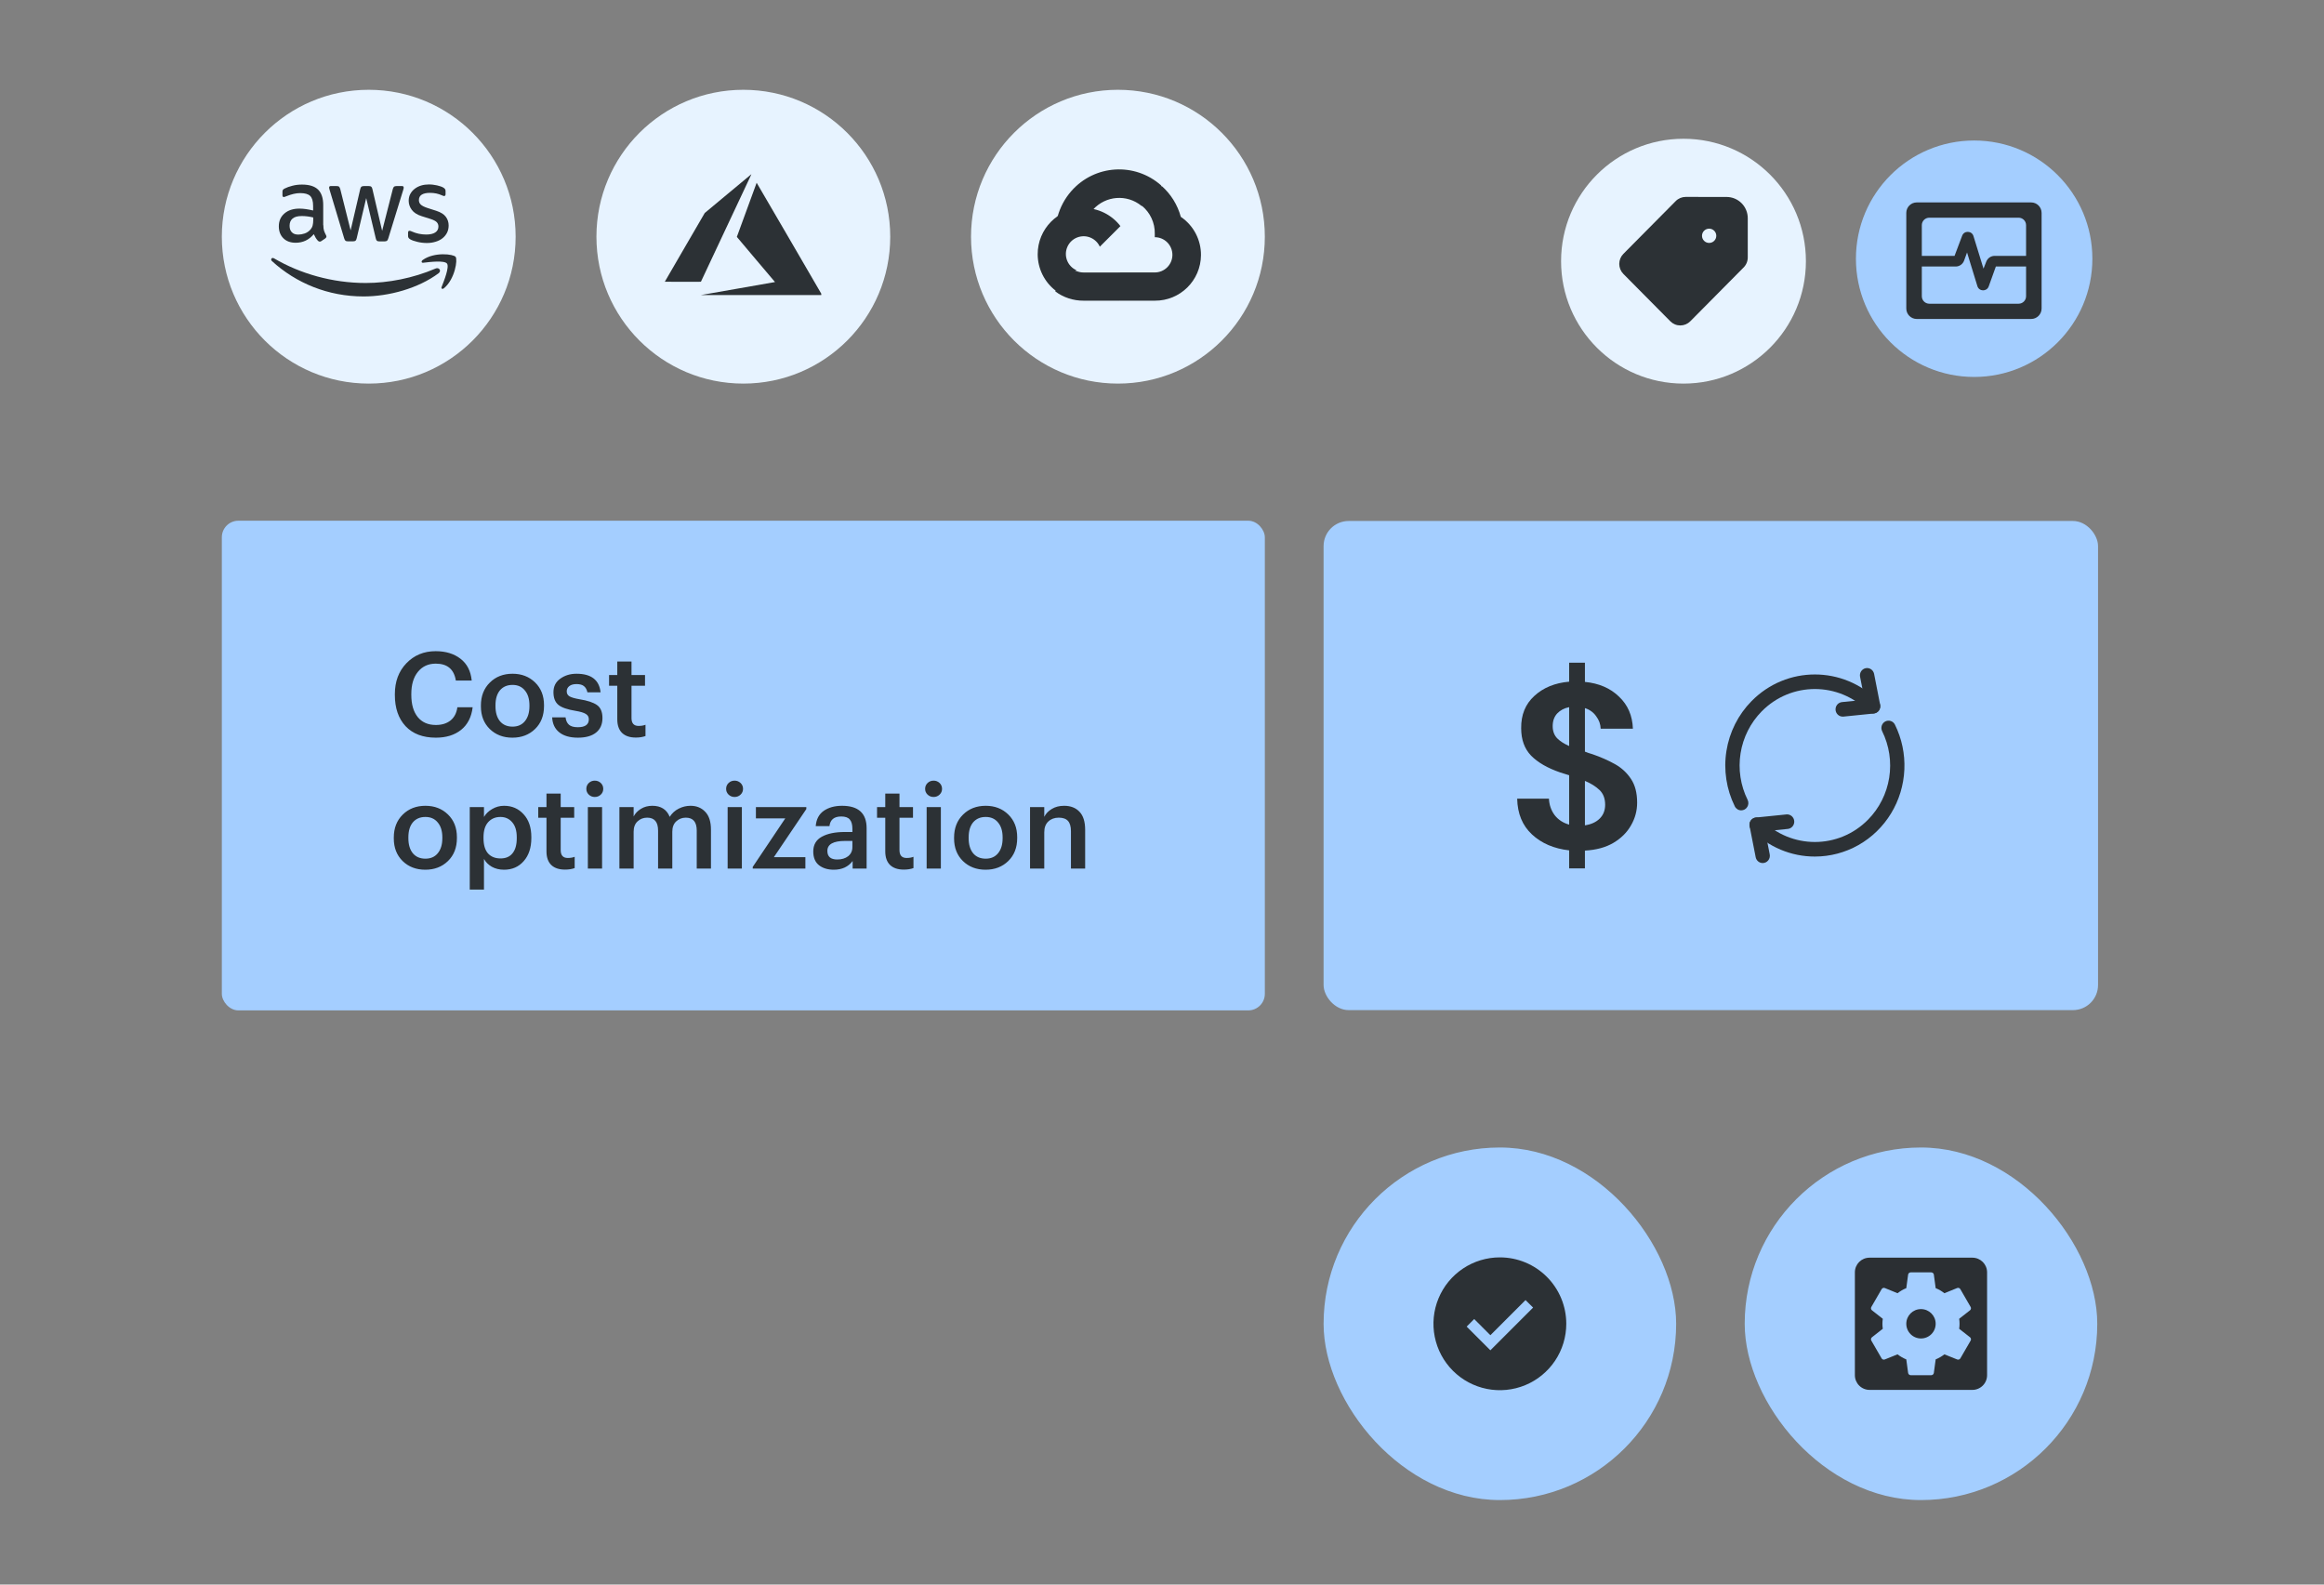
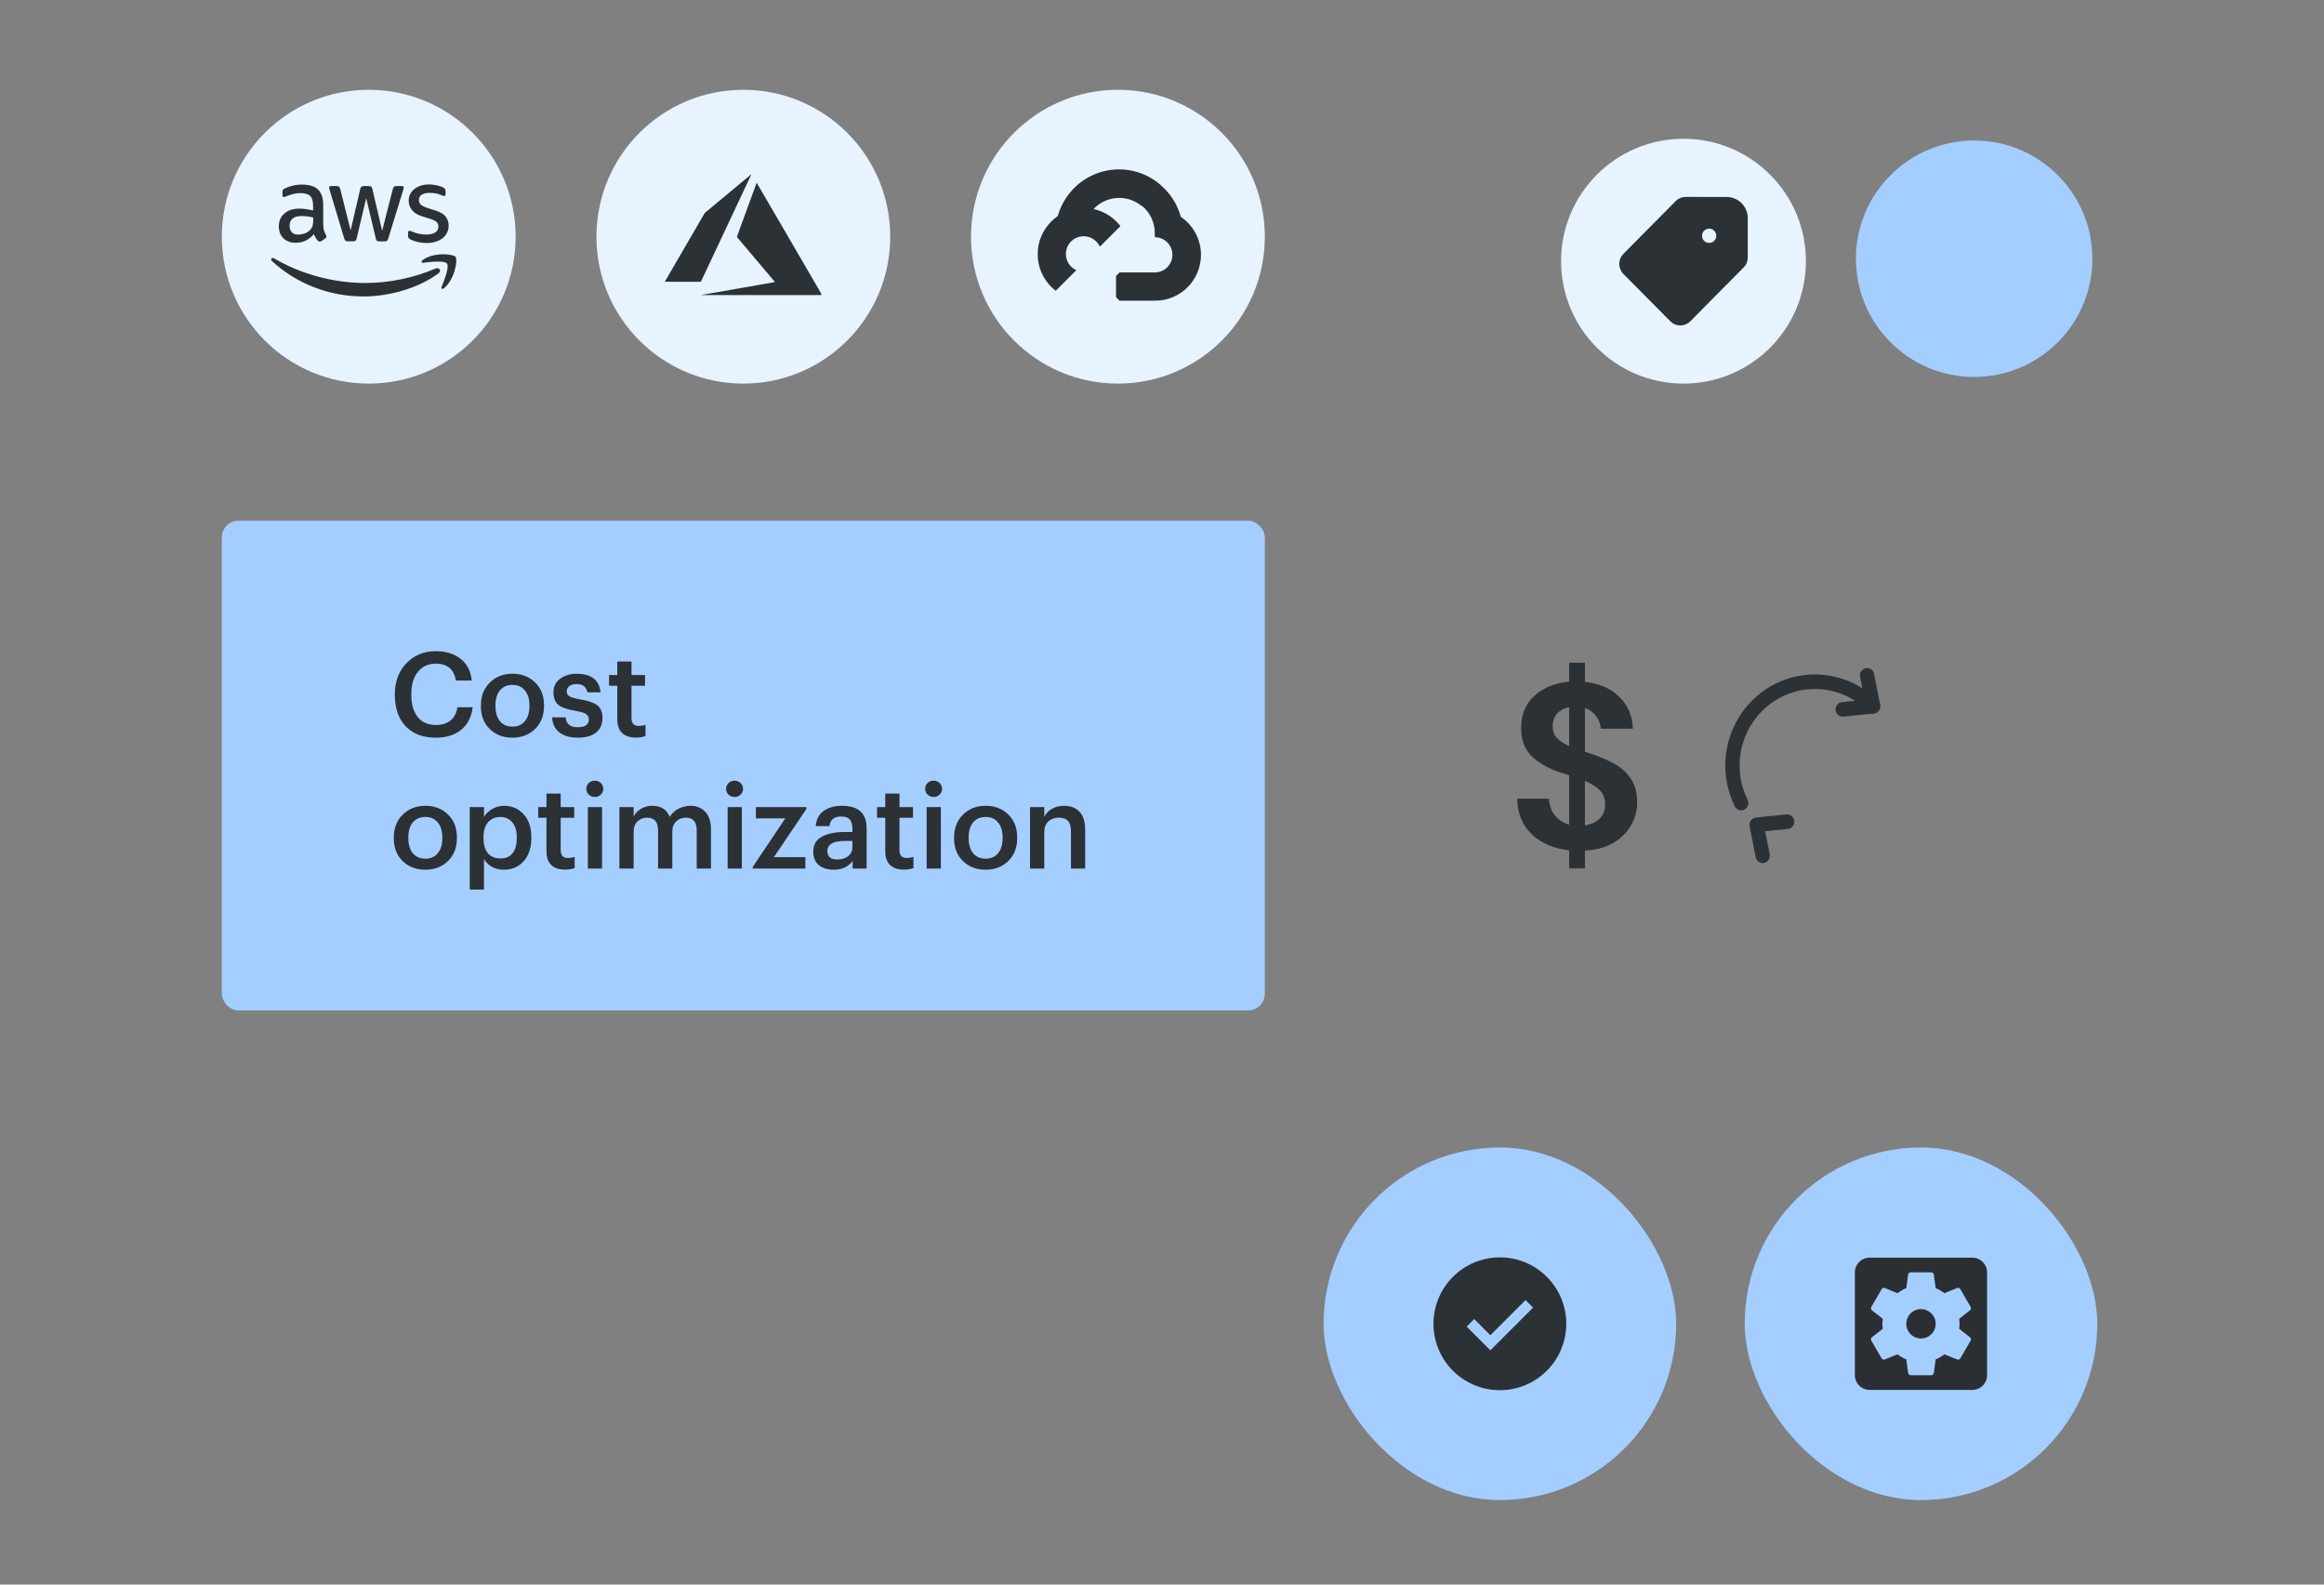
<svg xmlns="http://www.w3.org/2000/svg" width="440" height="300" viewBox="0 0 440 300" fill="none">
  <rect x="0" y="0" width="440" height="300" fill="#808080" stroke="none" />
  <rect x="250.594" y="217.25" width="66.75" height="66.75" rx="33.375" fill="#A4CEFF" />
  <path d="M283.968 238.052C281.481 238.052 279.05 238.789 276.983 240.171C274.915 241.552 273.303 243.516 272.352 245.814C271.4 248.111 271.151 250.639 271.636 253.078C272.121 255.517 273.319 257.758 275.077 259.516C276.836 261.275 279.076 262.472 281.515 262.957C283.954 263.442 286.482 263.193 288.78 262.242C291.077 261.29 293.041 259.679 294.423 257.611C295.804 255.543 296.542 253.112 296.542 250.625C296.542 247.291 295.217 244.092 292.859 241.734C290.501 239.376 287.303 238.052 283.968 238.052ZM282.172 255.646L277.681 251.155L279.109 249.727L282.172 252.79L288.827 246.135L290.26 247.559L282.172 255.646Z" fill="#2C3135" />
  <rect x="330.323" y="217.25" width="66.75" height="66.75" rx="33.375" fill="#A4CEFF" />
  <path d="M370.998 250.625C370.998 250.945 370.97 251.265 370.929 251.571L372.987 253.184C373.167 253.337 373.223 253.587 373.098 253.81L371.151 257.175C371.026 257.383 370.776 257.467 370.553 257.383L368.133 256.41C367.633 256.799 367.076 257.119 366.479 257.37L366.131 259.942C366.089 260.179 365.881 260.359 365.644 260.359H361.75C361.514 260.359 361.305 260.179 361.264 259.942L360.916 257.37C360.304 257.119 359.762 256.799 359.261 256.41L356.841 257.383C356.619 257.467 356.369 257.383 356.244 257.175L354.297 253.81C354.171 253.587 354.227 253.337 354.408 253.184L356.466 251.571C356.424 251.265 356.396 250.945 356.396 250.625C356.396 250.305 356.424 249.985 356.466 249.679L354.408 248.066C354.227 247.913 354.171 247.649 354.297 247.44L356.244 244.075C356.369 243.853 356.619 243.769 356.841 243.853L359.261 244.84C359.762 244.451 360.304 244.117 360.916 243.88L361.264 241.294C361.305 241.071 361.514 240.891 361.75 240.891H365.644C365.881 240.891 366.089 241.071 366.131 241.294L366.479 243.88C367.076 244.117 367.633 244.451 368.133 244.84L370.553 243.853C370.776 243.769 371.026 243.853 371.151 244.075L373.098 247.44C373.223 247.649 373.167 247.913 372.987 248.066L370.929 249.679C370.97 249.985 370.998 250.305 370.998 250.625ZM373.432 238.109H353.963C352.419 238.109 351.182 239.347 351.182 240.891V260.359C351.182 261.097 351.475 261.804 351.996 262.326C352.518 262.848 353.225 263.141 353.963 263.141H373.432C374.169 263.141 374.877 262.848 375.398 262.326C375.92 261.804 376.213 261.097 376.213 260.359V240.891C376.213 239.347 374.961 238.109 373.432 238.109ZM363.697 247.844C362.154 247.844 360.916 249.081 360.916 250.625C360.916 251.363 361.209 252.07 361.731 252.592C362.252 253.113 362.96 253.406 363.697 253.406C364.435 253.406 365.142 253.113 365.664 252.592C366.185 252.07 366.479 251.363 366.479 250.625C366.479 249.081 365.227 247.844 363.697 247.844Z" fill="#2B2F33" />
  <rect x="42" y="98.584" width="197.469" height="92.708" rx="3.135" fill="#A4CEFF" />
  <path d="M82.523 139.66C80.061 139.66 78.147 138.933 76.783 137.48C75.433 136.026 74.758 134.06 74.758 131.583V131.405C74.758 129.032 75.485 127.089 76.938 125.576C78.407 124.048 80.254 123.284 82.479 123.284C84.377 123.284 85.942 123.759 87.173 124.708C88.419 125.657 89.131 127.037 89.309 128.847H86.306C85.965 126.711 84.696 125.643 82.501 125.643C81.092 125.643 79.964 126.162 79.119 127.2C78.288 128.224 77.873 129.618 77.873 131.383V131.561C77.873 133.356 78.281 134.758 79.097 135.766C79.912 136.76 81.055 137.257 82.523 137.257C83.65 137.257 84.57 136.975 85.282 136.412C86.009 135.833 86.447 134.995 86.595 133.897H89.487C89.265 135.766 88.531 137.198 87.285 138.192C86.053 139.171 84.466 139.66 82.523 139.66ZM97.035 137.569C98.029 137.569 98.807 137.227 99.371 136.545C99.95 135.848 100.239 134.899 100.239 133.697V133.541C100.239 132.34 99.95 131.398 99.371 130.716C98.807 130.018 98.029 129.67 97.035 129.67C96.026 129.67 95.233 130.011 94.654 130.693C94.09 131.376 93.809 132.318 93.809 133.519V133.697C93.809 134.899 94.09 135.848 94.654 136.545C95.233 137.227 96.026 137.569 97.035 137.569ZM101.307 138.014C100.179 139.111 98.748 139.66 97.013 139.66C95.277 139.66 93.846 139.111 92.718 138.014C91.606 136.916 91.05 135.492 91.05 133.742V133.564C91.05 131.784 91.613 130.337 92.741 129.225C93.868 128.112 95.299 127.556 97.035 127.556C98.755 127.556 100.179 128.105 101.307 129.203C102.434 130.3 102.998 131.732 102.998 133.497V133.675C102.998 135.47 102.434 136.916 101.307 138.014ZM109.413 139.66C107.915 139.66 106.743 139.326 105.898 138.659C105.052 137.991 104.6 137.042 104.54 135.811H107.077C107.151 136.434 107.366 136.901 107.722 137.213C108.078 137.524 108.634 137.68 109.391 137.68C110.785 137.68 111.482 137.183 111.482 136.189C111.482 135.729 111.29 135.388 110.904 135.166C110.533 134.928 109.895 134.735 108.99 134.587C107.433 134.335 106.343 133.957 105.72 133.452C105.097 132.933 104.785 132.132 104.785 131.049C104.785 129.952 105.215 129.099 106.076 128.491C106.936 127.868 107.959 127.556 109.146 127.556C111.935 127.556 113.455 128.728 113.707 131.072H111.215C111.097 130.538 110.874 130.144 110.548 129.892C110.236 129.64 109.769 129.514 109.146 129.514C108.568 129.514 108.115 129.64 107.789 129.892C107.463 130.144 107.299 130.478 107.299 130.894C107.299 131.309 107.47 131.62 107.811 131.828C108.152 132.036 108.783 132.221 109.702 132.384C111.215 132.622 112.32 132.985 113.018 133.475C113.715 133.964 114.063 134.787 114.063 135.944C114.063 137.131 113.655 138.051 112.84 138.703C112.039 139.341 110.896 139.66 109.413 139.66ZM120.385 139.638C119.243 139.638 118.368 139.341 117.76 138.748C117.167 138.154 116.87 137.302 116.87 136.189V129.826H115.312V127.801H116.87V125.242H119.562V127.801H122.121V129.826H119.562V135.944C119.562 136.938 120.007 137.435 120.897 137.435C121.416 137.435 121.854 137.361 122.21 137.213V139.349C121.691 139.541 121.083 139.638 120.385 139.638ZM80.543 162.569C81.537 162.569 82.316 162.227 82.879 161.545C83.458 160.848 83.747 159.899 83.747 158.697V158.541C83.747 157.34 83.458 156.398 82.879 155.716C82.316 155.018 81.537 154.67 80.543 154.67C79.534 154.67 78.741 155.011 78.162 155.693C77.599 156.376 77.317 157.318 77.317 158.519V158.697C77.317 159.899 77.599 160.848 78.162 161.545C78.741 162.227 79.534 162.569 80.543 162.569ZM84.815 163.014C83.688 164.111 82.256 164.66 80.521 164.66C78.785 164.66 77.354 164.111 76.226 163.014C75.114 161.916 74.558 160.492 74.558 158.742V158.564C74.558 156.784 75.121 155.337 76.249 154.225C77.376 153.112 78.807 152.556 80.543 152.556C82.263 152.556 83.688 153.105 84.815 154.203C85.942 155.3 86.506 156.732 86.506 158.497V158.675C86.506 160.47 85.942 161.916 84.815 163.014ZM88.938 168.42V152.801H91.631V154.67C91.972 154.076 92.484 153.58 93.166 153.179C93.863 152.764 94.62 152.556 95.435 152.556C96.934 152.556 98.165 153.09 99.129 154.158C100.108 155.211 100.597 156.65 100.597 158.475V158.653C100.597 160.492 100.115 161.953 99.151 163.036C98.202 164.119 96.963 164.66 95.435 164.66C94.56 164.66 93.789 164.475 93.121 164.104C92.454 163.718 91.957 163.221 91.631 162.613V168.42H88.938ZM94.768 162.524C95.762 162.524 96.518 162.198 97.037 161.545C97.571 160.892 97.838 159.943 97.838 158.697V158.519C97.838 157.273 97.549 156.324 96.971 155.671C96.407 155.004 95.665 154.67 94.746 154.67C93.781 154.67 93.003 155.004 92.409 155.671C91.831 156.324 91.542 157.273 91.542 158.519V158.697C91.542 159.958 91.823 160.915 92.387 161.567C92.966 162.205 93.759 162.524 94.768 162.524ZM106.979 164.638C105.837 164.638 104.962 164.341 104.353 163.748C103.76 163.154 103.463 162.302 103.463 161.189V154.826H101.906V152.801H103.463V150.242H106.156V152.801H108.714V154.826H106.156V160.944C106.156 161.938 106.601 162.435 107.491 162.435C108.01 162.435 108.447 162.361 108.803 162.213V164.349C108.284 164.541 107.676 164.638 106.979 164.638ZM111.299 164.438V152.801H113.991V164.438H111.299ZM113.746 150.442C113.435 150.739 113.056 150.887 112.611 150.887C112.166 150.887 111.788 150.739 111.477 150.442C111.165 150.146 111.009 149.782 111.009 149.352C111.009 148.907 111.165 148.536 111.477 148.24C111.788 147.943 112.166 147.795 112.611 147.795C113.056 147.795 113.435 147.943 113.746 148.24C114.058 148.536 114.213 148.907 114.213 149.352C114.213 149.782 114.058 150.146 113.746 150.442ZM117.272 164.438V152.801H119.965V154.581C120.261 154.002 120.721 153.52 121.344 153.135C121.967 152.749 122.687 152.556 123.502 152.556C125.134 152.556 126.232 153.253 126.795 154.648C127.226 153.965 127.797 153.446 128.509 153.09C129.221 152.734 129.962 152.556 130.734 152.556C131.876 152.556 132.803 152.934 133.515 153.691C134.242 154.432 134.605 155.56 134.605 157.073V164.438H131.913V157.251C131.913 155.619 131.223 154.803 129.844 154.803C129.132 154.803 128.523 155.041 128.019 155.515C127.53 155.975 127.285 156.628 127.285 157.473V164.438H124.593V157.251C124.593 155.619 123.903 154.803 122.523 154.803C121.811 154.803 121.203 155.041 120.699 155.515C120.209 155.975 119.965 156.628 119.965 157.473V164.438H117.272ZM137.764 164.438V152.801H140.456V164.438H137.764ZM140.211 150.442C139.9 150.739 139.522 150.887 139.077 150.887C138.632 150.887 138.253 150.739 137.942 150.442C137.63 150.146 137.475 149.782 137.475 149.352C137.475 148.907 137.63 148.536 137.942 148.24C138.253 147.943 138.632 147.795 139.077 147.795C139.522 147.795 139.9 147.943 140.211 148.24C140.523 148.536 140.679 148.907 140.679 149.352C140.679 149.782 140.523 150.146 140.211 150.442ZM142.514 164.438V164.126L148.677 154.937H143.115V152.801H152.66V153.179L146.519 162.279H152.482V164.438H142.514ZM157.868 164.66C156.725 164.66 155.791 164.378 155.064 163.815C154.337 163.236 153.974 162.368 153.974 161.211C153.974 159.936 154.515 159.001 155.598 158.408C156.681 157.814 158.127 157.518 159.937 157.518H161.383V156.917C161.383 156.116 161.22 155.53 160.894 155.159C160.582 154.774 160.041 154.581 159.269 154.581C157.919 154.581 157.178 155.189 157.044 156.405H154.441C154.545 155.115 155.049 154.151 155.954 153.513C156.874 152.875 158.031 152.556 159.425 152.556C162.525 152.556 164.075 153.973 164.075 156.806V164.438H161.428V163.014C160.597 164.111 159.41 164.66 157.868 164.66ZM158.513 162.724C159.358 162.724 160.048 162.517 160.582 162.101C161.116 161.671 161.383 161.093 161.383 160.366V159.209H160.004C157.764 159.209 156.644 159.839 156.644 161.1C156.644 162.183 157.267 162.724 158.513 162.724ZM171.122 164.638C169.979 164.638 169.104 164.341 168.496 163.748C167.903 163.154 167.606 162.302 167.606 161.189V154.826H166.049V152.801H167.606V150.242H170.298V152.801H172.857V154.826H170.298V160.944C170.298 161.938 170.743 162.435 171.633 162.435C172.152 162.435 172.59 162.361 172.946 162.213V164.349C172.427 164.541 171.819 164.638 171.122 164.638ZM175.441 164.438V152.801H178.133V164.438H175.441ZM177.889 150.442C177.577 150.739 177.199 150.887 176.754 150.887C176.309 150.887 175.931 150.739 175.619 150.442C175.308 150.146 175.152 149.782 175.152 149.352C175.152 148.907 175.308 148.536 175.619 148.24C175.931 147.943 176.309 147.795 176.754 147.795C177.199 147.795 177.577 147.943 177.889 148.24C178.2 148.536 178.356 148.907 178.356 149.352C178.356 149.782 178.2 150.146 177.889 150.442ZM186.621 162.569C187.615 162.569 188.394 162.227 188.958 161.545C189.536 160.848 189.825 159.899 189.825 158.697V158.541C189.825 157.34 189.536 156.398 188.958 155.716C188.394 155.018 187.615 154.67 186.621 154.67C185.613 154.67 184.819 155.011 184.241 155.693C183.677 156.376 183.395 157.318 183.395 158.519V158.697C183.395 159.899 183.677 160.848 184.241 161.545C184.819 162.227 185.613 162.569 186.621 162.569ZM190.893 163.014C189.766 164.111 188.335 164.66 186.599 164.66C184.864 164.66 183.432 164.111 182.305 163.014C181.192 161.916 180.636 160.492 180.636 158.742V158.564C180.636 156.784 181.2 155.337 182.327 154.225C183.455 153.112 184.886 152.556 186.621 152.556C188.342 152.556 189.766 153.105 190.893 154.203C192.021 155.3 192.584 156.732 192.584 158.497V158.675C192.584 160.47 192.021 161.916 190.893 163.014ZM195.017 164.438V152.801H197.709V154.648C198.006 154.039 198.481 153.542 199.133 153.157C199.786 152.756 200.565 152.556 201.47 152.556C202.701 152.556 203.672 152.934 204.384 153.691C205.096 154.432 205.452 155.575 205.452 157.117V164.438H202.76V157.362C202.76 156.487 202.575 155.842 202.204 155.426C201.833 155.011 201.247 154.803 200.446 154.803C199.645 154.803 198.985 155.048 198.466 155.538C197.961 156.012 197.709 156.695 197.709 157.585V164.438H195.017Z" fill="#2C3135" />
-   <rect x="250.594" y="98.635" width="146.625" height="92.605" rx="4.749" fill="#A4CEFF" />
  <path d="M297.087 164.406V160.995C294.207 160.67 291.861 159.666 290.05 157.983C288.239 156.3 287.304 154.041 287.244 151.206H293.257C293.316 152.387 293.672 153.42 294.325 154.306C295.008 155.192 295.929 155.798 297.087 156.123V146.776C296.819 146.687 296.537 146.599 296.24 146.51C295.973 146.421 295.691 146.333 295.394 146.244C292.989 145.417 291.148 144.354 289.872 143.055C288.625 141.755 288.001 140.028 288.001 137.872C287.972 135.332 288.803 133.295 290.495 131.759C292.188 130.194 294.385 129.293 297.087 129.057V125.469H300.071V129.101C302.743 129.367 304.895 130.297 306.528 131.892C308.191 133.457 309.067 135.48 309.156 137.961H303.055C303.025 137.104 302.743 136.322 302.208 135.613C301.704 134.875 300.991 134.358 300.071 134.062V142.302C300.308 142.39 300.546 142.479 300.783 142.568C301.021 142.627 301.258 142.7 301.496 142.789C303.04 143.321 304.45 143.941 305.727 144.65C307.003 145.358 308.028 146.303 308.8 147.485C309.572 148.636 309.958 150.128 309.958 151.959C309.958 153.494 309.572 154.927 308.8 156.256C308.057 157.584 306.944 158.692 305.46 159.578C304.005 160.434 302.208 160.922 300.071 161.04V164.406H297.087ZM293.969 137.473C293.969 138.418 294.251 139.186 294.815 139.777C295.379 140.338 296.137 140.825 297.087 141.239V133.885C296.166 134.062 295.409 134.461 294.815 135.081C294.251 135.701 293.969 136.499 293.969 137.473ZM303.901 152.357C303.901 151.176 303.544 150.246 302.832 149.567C302.119 148.887 301.199 148.311 300.071 147.839V156.256C301.258 156.078 302.194 155.65 302.876 154.971C303.559 154.292 303.901 153.42 303.901 152.357Z" fill="#2C3135" />
  <path d="M329.661 153.421C329.409 153.422 329.163 153.351 328.949 153.216C328.734 153.082 328.561 152.889 328.449 152.661C326.849 149.423 326.294 145.754 326.863 142.177C327.433 138.599 329.097 135.296 331.62 132.737C338.231 126.012 348.987 126.012 355.598 132.737C355.845 132.997 355.981 133.345 355.978 133.706C355.975 134.067 355.833 134.413 355.581 134.669C355.33 134.924 354.99 135.069 354.635 135.072C354.28 135.075 353.937 134.936 353.682 134.685C348.126 129.036 339.092 129.036 333.536 134.685C331.416 136.836 330.018 139.611 329.54 142.617C329.061 145.622 329.528 148.705 330.872 151.425C330.976 151.635 331.025 151.869 331.015 152.103C331.005 152.338 330.936 152.567 330.815 152.767C330.693 152.967 330.524 153.132 330.322 153.247C330.12 153.361 329.893 153.421 329.662 153.421H329.661Z" fill="#2C3135" />
-   <path d="M343.609 162.166C341.383 162.17 339.177 161.726 337.12 160.861C335.063 159.996 333.194 158.726 331.62 157.123C331.494 156.995 331.395 156.844 331.326 156.676C331.258 156.509 331.223 156.33 331.223 156.149C331.223 155.968 331.258 155.789 331.326 155.622C331.394 155.454 331.494 155.302 331.62 155.174C331.746 155.046 331.895 154.945 332.059 154.875C332.224 154.806 332.4 154.77 332.578 154.77C332.756 154.77 332.932 154.806 333.096 154.875C333.261 154.944 333.41 155.046 333.536 155.174C339.092 160.823 348.126 160.823 353.682 155.174C355.802 153.024 357.2 150.248 357.678 147.243C358.157 144.237 357.69 141.155 356.346 138.434C356.185 138.108 356.158 137.729 356.271 137.382C356.384 137.035 356.628 136.748 356.95 136.584C357.271 136.421 357.643 136.393 357.984 136.508C358.325 136.624 358.607 136.872 358.769 137.199C360.065 139.827 360.679 142.75 360.551 145.688C360.424 148.627 359.559 151.483 358.04 153.985C356.52 156.488 354.397 158.553 351.871 159.985C349.345 161.417 346.501 162.167 343.609 162.166Z" fill="#2C3135" />
  <path d="M348.869 135.673C348.522 135.671 348.189 135.534 347.939 135.291C347.688 135.047 347.539 134.715 347.522 134.363C347.505 134.01 347.621 133.665 347.847 133.397C348.073 133.13 348.391 132.961 348.736 132.924L353.02 132.49L352.161 128.11C352.096 127.753 352.171 127.385 352.371 127.085C352.57 126.784 352.879 126.576 353.228 126.505C353.578 126.434 353.941 126.506 354.239 126.706C354.537 126.906 354.745 127.217 354.819 127.572L355.969 133.445C356.006 133.634 356.004 133.828 355.963 134.016C355.922 134.203 355.842 134.38 355.73 134.535C355.617 134.689 355.474 134.818 355.31 134.913C355.146 135.008 354.963 135.067 354.775 135.086L349.005 135.671C348.959 135.671 348.914 135.673 348.869 135.673Z" fill="#2C3135" />
  <path d="M333.728 163.397C333.415 163.396 333.111 163.286 332.869 163.083C332.627 162.881 332.461 162.6 332.4 162.288L331.249 156.419C331.212 156.23 331.215 156.036 331.256 155.848C331.297 155.66 331.377 155.483 331.489 155.329C331.602 155.174 331.745 155.045 331.909 154.95C332.074 154.856 332.256 154.797 332.444 154.778L338.215 154.192C338.572 154.156 338.93 154.265 339.208 154.497C339.486 154.728 339.663 155.062 339.698 155.426C339.734 155.79 339.627 156.153 339.399 156.436C339.172 156.719 338.843 156.898 338.486 156.935L334.201 157.37L335.059 161.749C335.099 161.949 335.094 162.156 335.045 162.354C334.996 162.552 334.905 162.736 334.777 162.894C334.65 163.051 334.49 163.178 334.308 163.265C334.127 163.352 333.929 163.397 333.728 163.397Z" fill="#2C3135" />
  <circle cx="69.812" cy="44.812" r="27.812" fill="#E7F3FF" />
  <g clip-path="url(#clip0_6884_1922)">
    <path d="M61.218 42.622C61.218 43.058 61.264 43.412 61.346 43.671C61.439 43.931 61.556 44.214 61.719 44.52C61.777 44.615 61.801 44.709 61.801 44.791C61.801 44.91 61.731 45.027 61.579 45.145L60.845 45.641C60.74 45.711 60.635 45.747 60.542 45.747C60.425 45.747 60.308 45.688 60.192 45.582C60.029 45.405 59.889 45.216 59.772 45.027C59.656 44.827 59.539 44.603 59.411 44.332C58.501 45.417 57.359 45.959 55.983 45.959C55.004 45.959 54.223 45.676 53.652 45.11C53.081 44.544 52.789 43.789 52.789 42.846C52.789 41.843 53.139 41.03 53.85 40.416C54.561 39.803 55.505 39.496 56.706 39.496C57.102 39.496 57.511 39.532 57.942 39.591C58.373 39.65 58.816 39.744 59.282 39.85V38.989C59.282 38.093 59.096 37.468 58.735 37.103C58.361 36.737 57.732 36.56 56.834 36.56C56.426 36.56 56.007 36.607 55.575 36.713C55.144 36.82 54.724 36.949 54.316 37.114C54.13 37.197 53.99 37.244 53.908 37.268C53.827 37.291 53.768 37.303 53.722 37.303C53.559 37.303 53.477 37.185 53.477 36.938V36.36C53.477 36.171 53.5 36.029 53.559 35.947C53.617 35.864 53.722 35.782 53.885 35.699C54.293 35.487 54.783 35.31 55.354 35.169C55.925 35.015 56.531 34.944 57.172 34.944C58.56 34.944 59.574 35.263 60.227 35.9C60.868 36.536 61.194 37.504 61.194 38.801V42.622H61.218ZM56.485 44.414C56.869 44.414 57.266 44.343 57.685 44.202C58.105 44.06 58.478 43.801 58.793 43.447C58.979 43.223 59.119 42.975 59.189 42.692C59.259 42.409 59.306 42.067 59.306 41.666V41.171C58.968 41.089 58.606 41.018 58.233 40.971C57.86 40.923 57.499 40.9 57.138 40.9C56.356 40.9 55.785 41.053 55.4 41.372C55.016 41.69 54.829 42.138 54.829 42.728C54.829 43.282 54.969 43.695 55.261 43.978C55.54 44.273 55.948 44.414 56.485 44.414ZM65.846 45.688C65.636 45.688 65.496 45.652 65.403 45.57C65.31 45.499 65.228 45.334 65.158 45.11L62.419 35.994C62.349 35.758 62.314 35.605 62.314 35.522C62.314 35.334 62.407 35.227 62.593 35.227H63.736C63.957 35.227 64.109 35.263 64.191 35.345C64.284 35.416 64.354 35.581 64.424 35.805L66.382 43.612L68.201 35.805C68.259 35.569 68.329 35.416 68.422 35.345C68.516 35.275 68.679 35.227 68.889 35.227H69.821C70.043 35.227 70.194 35.263 70.288 35.345C70.381 35.416 70.463 35.581 70.509 35.805L72.351 43.707L74.368 35.805C74.438 35.569 74.519 35.416 74.601 35.345C74.694 35.275 74.846 35.227 75.056 35.227H76.14C76.326 35.227 76.431 35.322 76.431 35.522C76.431 35.581 76.42 35.64 76.408 35.711C76.396 35.782 76.373 35.876 76.326 36.006L73.517 45.122C73.447 45.358 73.365 45.511 73.272 45.582C73.179 45.652 73.027 45.7 72.829 45.7H71.826C71.605 45.7 71.453 45.664 71.36 45.582C71.267 45.499 71.185 45.346 71.139 45.11L69.332 37.504L67.536 45.098C67.478 45.334 67.408 45.487 67.315 45.57C67.222 45.652 67.058 45.688 66.849 45.688H65.846ZM80.826 46.006C80.22 46.006 79.614 45.935 79.031 45.794C78.448 45.652 77.993 45.499 77.69 45.322C77.504 45.216 77.376 45.098 77.329 44.992C77.282 44.886 77.259 44.768 77.259 44.662V44.06C77.259 43.813 77.352 43.695 77.527 43.695C77.597 43.695 77.667 43.707 77.737 43.73C77.807 43.754 77.912 43.801 78.028 43.848C78.425 44.025 78.856 44.166 79.311 44.261C79.777 44.355 80.232 44.402 80.698 44.402C81.433 44.402 82.004 44.273 82.4 44.013C82.796 43.754 83.006 43.376 83.006 42.893C83.006 42.563 82.901 42.291 82.692 42.067C82.482 41.843 82.085 41.643 81.514 41.454L79.824 40.923C78.973 40.652 78.343 40.251 77.959 39.721C77.574 39.202 77.376 38.624 77.376 38.011C77.376 37.515 77.481 37.079 77.69 36.702C77.9 36.324 78.18 35.994 78.53 35.735C78.879 35.463 79.276 35.263 79.742 35.121C80.209 34.98 80.698 34.921 81.211 34.921C81.468 34.921 81.736 34.933 81.992 34.968C82.26 35.003 82.505 35.051 82.75 35.098C82.983 35.157 83.205 35.216 83.414 35.286C83.624 35.357 83.787 35.428 83.904 35.499C84.067 35.593 84.184 35.687 84.254 35.794C84.324 35.888 84.359 36.018 84.359 36.183V36.737C84.359 36.985 84.265 37.114 84.091 37.114C83.997 37.114 83.846 37.067 83.648 36.973C82.983 36.666 82.237 36.513 81.409 36.513C80.745 36.513 80.22 36.619 79.859 36.843C79.497 37.067 79.311 37.409 79.311 37.893C79.311 38.223 79.427 38.506 79.661 38.73C79.894 38.954 80.325 39.178 80.943 39.379L82.598 39.909C83.438 40.181 84.044 40.558 84.405 41.041C84.767 41.525 84.942 42.079 84.942 42.692C84.942 43.2 84.837 43.659 84.638 44.06C84.429 44.461 84.149 44.815 83.787 45.098C83.426 45.393 82.995 45.605 82.493 45.759C81.969 45.924 81.421 46.006 80.826 46.006Z" fill="#2C3135" />
    <path fill-rule="evenodd" clip-rule="evenodd" d="M83.03 51.737C79.194 54.602 73.622 56.124 68.831 56.124C62.115 56.124 56.065 53.612 51.495 49.437C51.134 49.107 51.46 48.659 51.892 48.918C56.834 51.819 62.931 53.577 69.239 53.577C73.494 53.577 78.168 52.68 82.47 50.84C83.111 50.546 83.659 51.265 83.03 51.737Z" fill="#2C3135" />
    <path fill-rule="evenodd" clip-rule="evenodd" d="M84.627 49.898C84.137 49.261 81.386 49.591 80.139 49.744C79.766 49.792 79.707 49.461 80.045 49.214C82.237 47.657 85.839 48.105 86.259 48.624C86.679 49.155 86.142 52.799 84.091 54.544C83.776 54.815 83.473 54.674 83.613 54.32C84.079 53.153 85.117 50.523 84.627 49.898Z" fill="#2C3135" />
  </g>
  <circle cx="140.734" cy="44.812" r="27.812" fill="#E7F3FF" />
  <g clip-path="url(#clip1_6884_1922)">
    <path d="M139.642 54.643C143.467 53.972 146.627 53.417 146.664 53.41L146.73 53.396L143.118 49.133C141.131 46.788 139.506 44.86 139.506 44.849C139.506 44.828 143.235 34.636 143.256 34.6C143.263 34.587 145.801 38.936 149.409 45.141C152.786 50.95 155.571 55.739 155.597 55.784L155.644 55.865L144.165 55.864L132.685 55.862L139.642 54.643ZM125.865 53.343C125.865 53.337 127.567 50.405 129.647 46.828L133.429 40.324L137.837 36.653C140.261 34.634 142.251 32.98 142.259 32.977C142.267 32.974 142.235 33.054 142.188 33.154C142.141 33.255 139.988 37.839 137.402 43.341L132.702 53.345L129.283 53.35C127.403 53.352 125.865 53.349 125.865 53.343Z" fill="#2C3135" />
  </g>
  <circle cx="211.656" cy="44.812" r="27.812" fill="#E7F3FF" />
  <path d="M216.096 38.973H217.038L219.723 36.267L219.854 35.117C214.858 30.67 207.232 31.151 202.821 36.188C201.596 37.586 200.707 39.251 200.222 41.053C200.52 40.93 200.852 40.909 201.164 40.997L206.533 40.104C206.533 40.104 206.806 39.648 206.948 39.676C209.336 37.031 213.356 36.722 216.115 38.973H216.096Z" fill="#2C3135" />
  <path d="M223.562 41.054C222.948 38.792 221.688 36.759 219.936 35.206L216.189 38.954C217.771 40.248 218.673 42.197 218.634 44.242V44.908C220.477 44.908 221.97 46.402 221.97 48.245C221.97 50.088 220.477 51.582 218.634 51.582H211.962L211.296 52.257V56.261L211.962 56.927H218.634C223.426 56.964 227.341 53.108 227.378 48.315C227.4 45.404 225.967 42.681 223.562 41.054Z" fill="#2C3135" />
-   <path d="M205.138 56.926H211.924V51.587H205.138C204.654 51.587 204.177 51.484 203.737 51.287L202.784 51.578L200.049 54.247L199.811 55.184C201.343 56.323 203.215 56.935 205.138 56.926Z" fill="#2C3135" />
  <path d="M205.159 39.382C200.327 39.41 196.436 43.345 196.464 48.172C196.481 50.867 197.739 53.404 199.879 55.046L203.779 51.15C202.088 50.386 201.335 48.395 202.099 46.705C202.863 45.015 204.856 44.263 206.547 45.026C207.293 45.362 207.89 45.96 208.228 46.705L212.128 42.809C210.47 40.639 207.89 39.371 205.159 39.382Z" fill="#2C3135" />
  <circle cx="318.734" cy="49.448" r="23.177" fill="#E7F3FF" />
  <path d="M326.906 37.289L319.152 37.28C318.8 37.28 318.452 37.35 318.127 37.486C317.802 37.621 317.507 37.82 317.26 38.071L307.35 48.067C306.852 48.573 306.573 49.254 306.573 49.964C306.573 50.673 306.852 51.354 307.35 51.86L316.236 60.825C316.483 61.076 316.778 61.275 317.103 61.411C317.428 61.547 317.777 61.616 318.129 61.616C318.481 61.616 318.83 61.546 319.155 61.41C319.479 61.274 319.774 61.075 320.022 60.825L330.039 50.716C330.31 50.464 330.526 50.158 330.675 49.819C330.823 49.48 330.9 49.114 330.901 48.743V41.307C330.902 40.245 330.482 39.227 329.733 38.473C328.985 37.72 327.968 37.295 326.906 37.289ZM323.591 45.993C323.232 45.993 322.889 45.851 322.635 45.597C322.381 45.344 322.239 45 322.239 44.641C322.239 44.283 322.381 43.939 322.635 43.685C322.889 43.432 323.232 43.289 323.591 43.289C323.95 43.289 324.294 43.432 324.547 43.685C324.801 43.939 324.943 44.283 324.943 44.641C324.943 45 324.801 45.344 324.547 45.597C324.294 45.851 323.95 45.993 323.591 45.993Z" fill="#2C3135" />
  <circle cx="373.763" cy="48.984" r="22.382" fill="#A4CEFF" />
-   <path d="M384.553 38.323C385.647 38.323 386.533 39.21 386.533 40.304V58.408C386.533 59.502 385.647 60.39 384.553 60.39H362.897C361.804 60.389 360.916 59.502 360.916 58.408V40.304C360.916 39.21 361.804 38.324 362.897 38.323H384.553ZM371.86 49.339C371.617 50.011 370.979 50.459 370.264 50.459H363.856V56.085C363.857 56.866 364.49 57.5 365.271 57.5H382.181C382.962 57.5 383.595 56.866 383.595 56.085V50.459H377.873L376.522 54.221C376.155 55.244 374.696 55.21 374.376 54.171L372.418 47.798L371.86 49.339ZM365.271 41.214C364.491 41.214 363.857 41.847 363.856 42.628V48.443H370.053L371.493 44.628C371.874 43.619 373.315 43.663 373.633 44.693L375.535 50.862L376.064 49.519C376.32 48.87 376.947 48.443 377.645 48.443H383.595V42.628C383.594 41.847 382.962 41.214 382.181 41.214H365.271Z" fill="#2C3135" />
  <defs>
    <clipPath id="clip0_6884_1922">
      <rect width="36.583" height="36.583" fill="white" transform="translate(51.145 28.062)" />
    </clipPath>
    <clipPath id="clip1_6884_1922">
      <rect width="29.623" height="23.04" fill="white" transform="translate(125.868 32.98)" />
    </clipPath>
  </defs>
</svg>